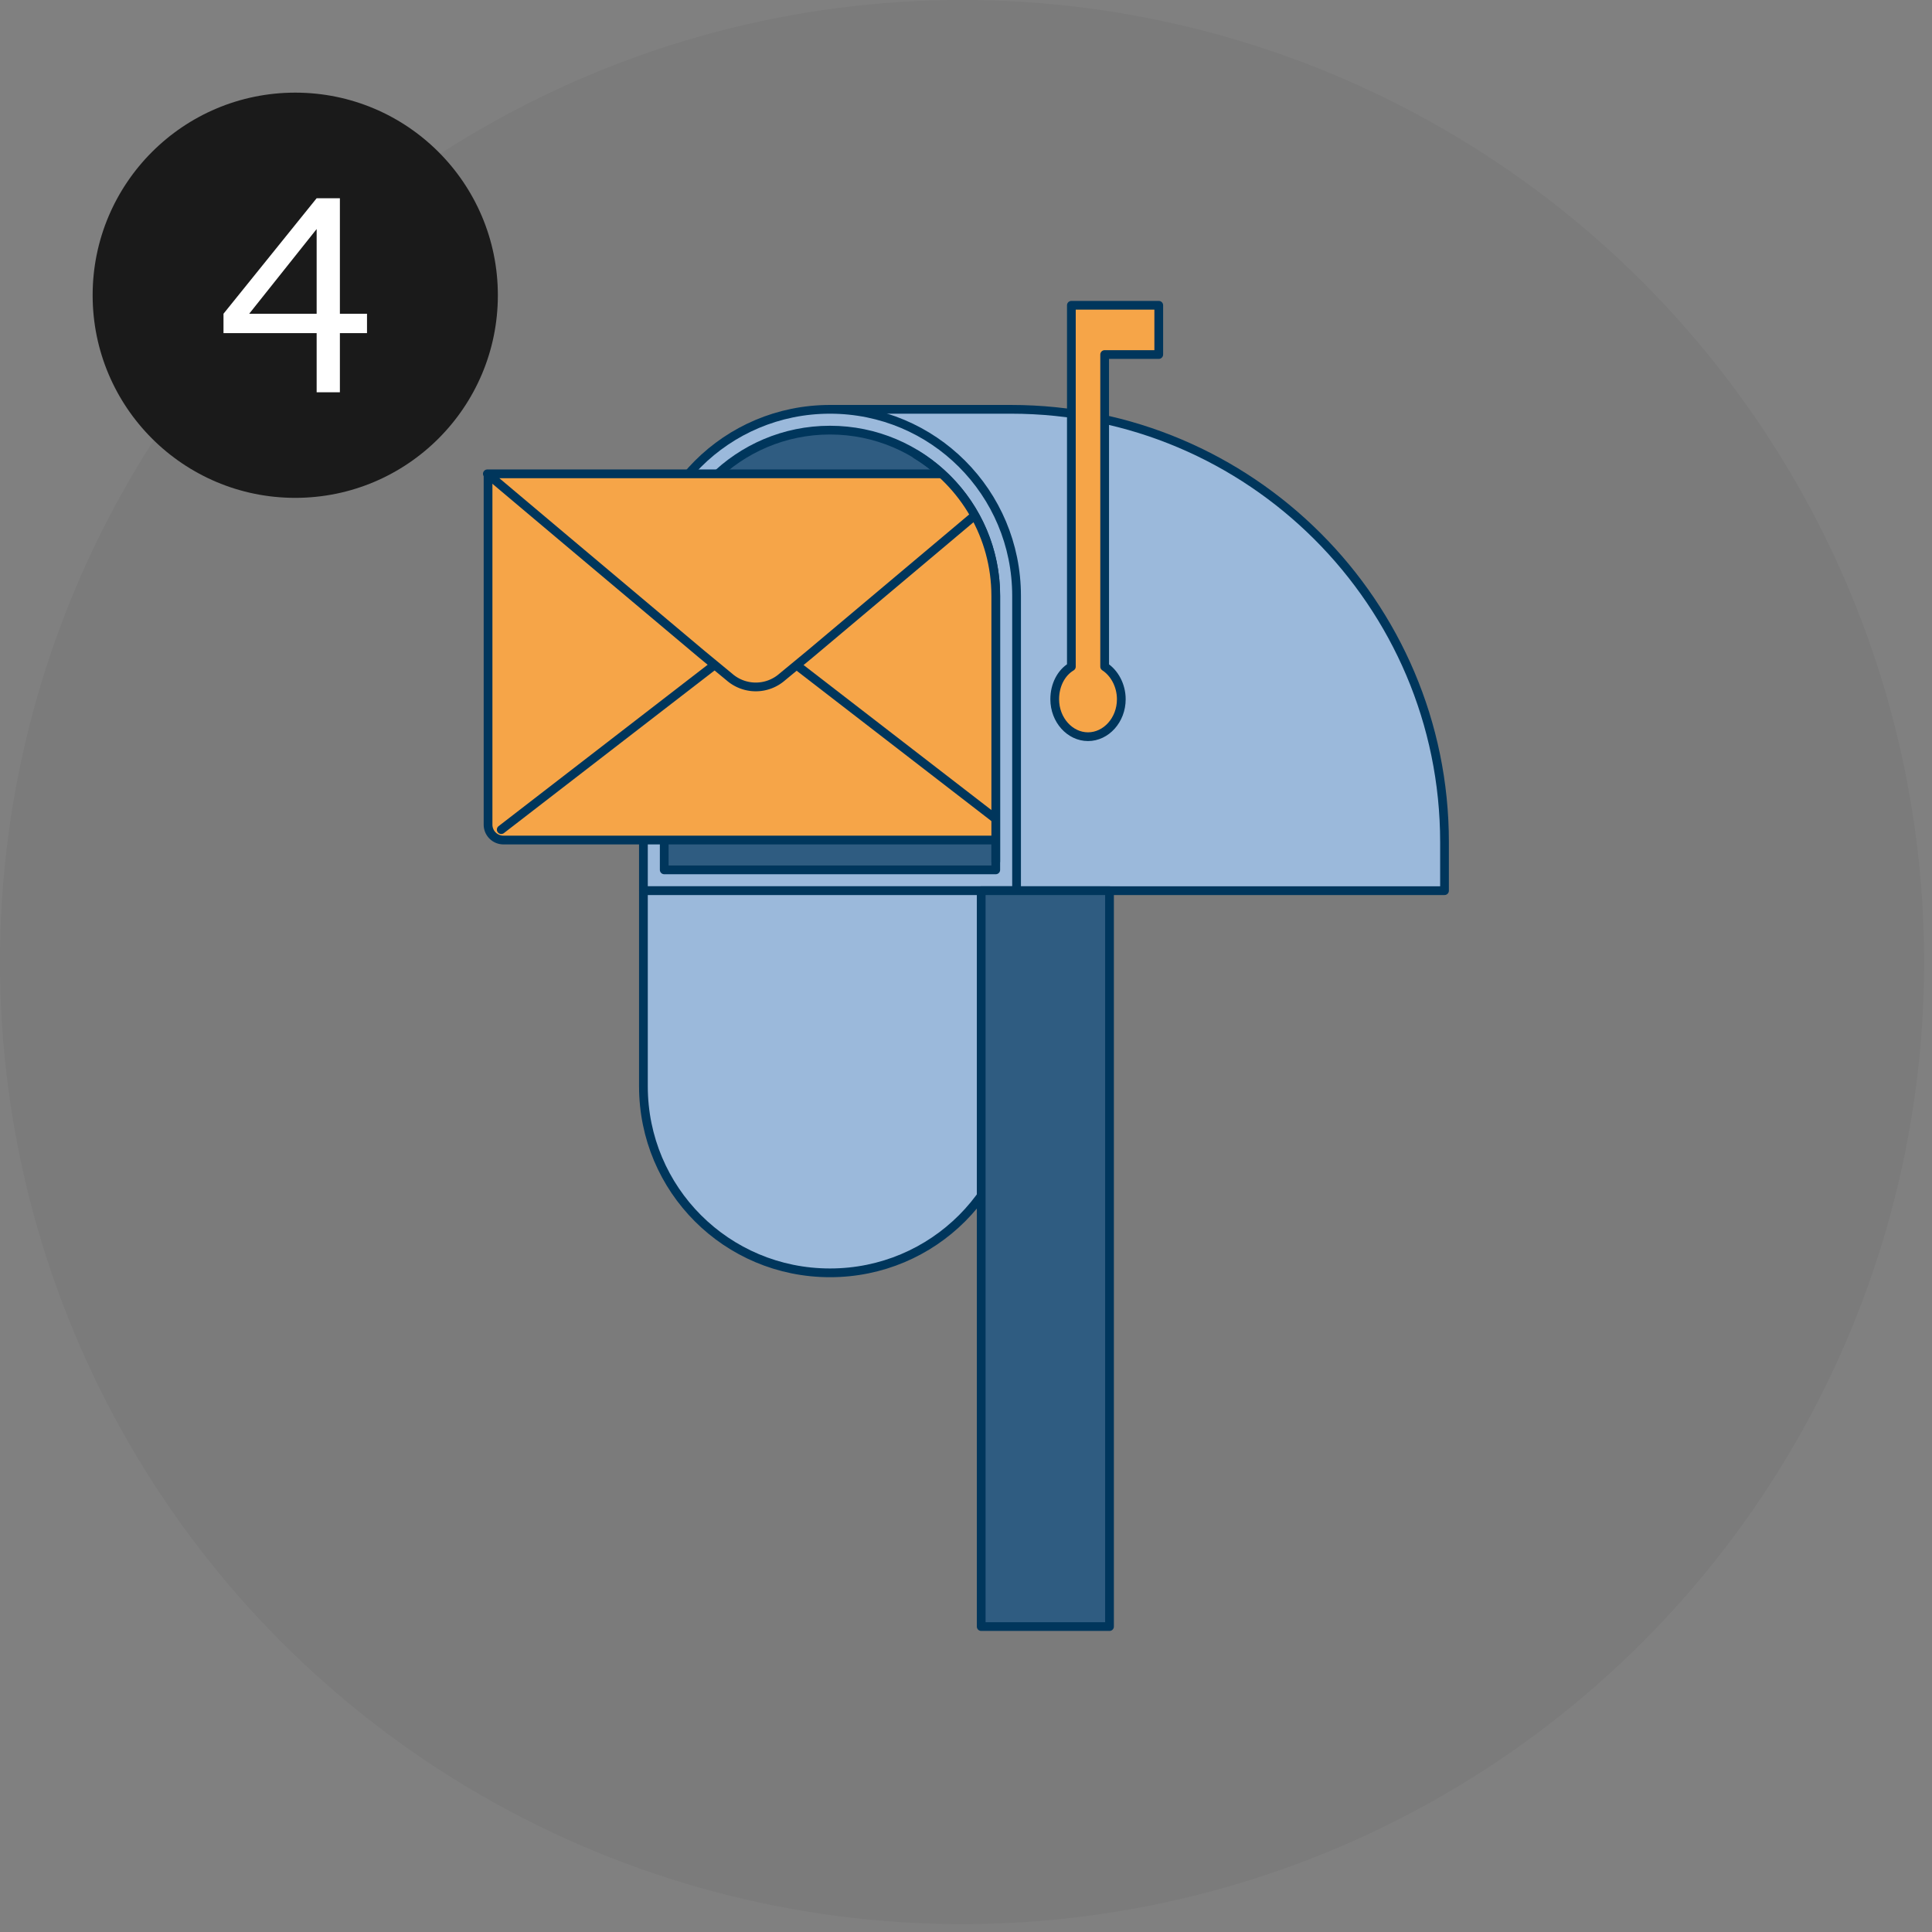
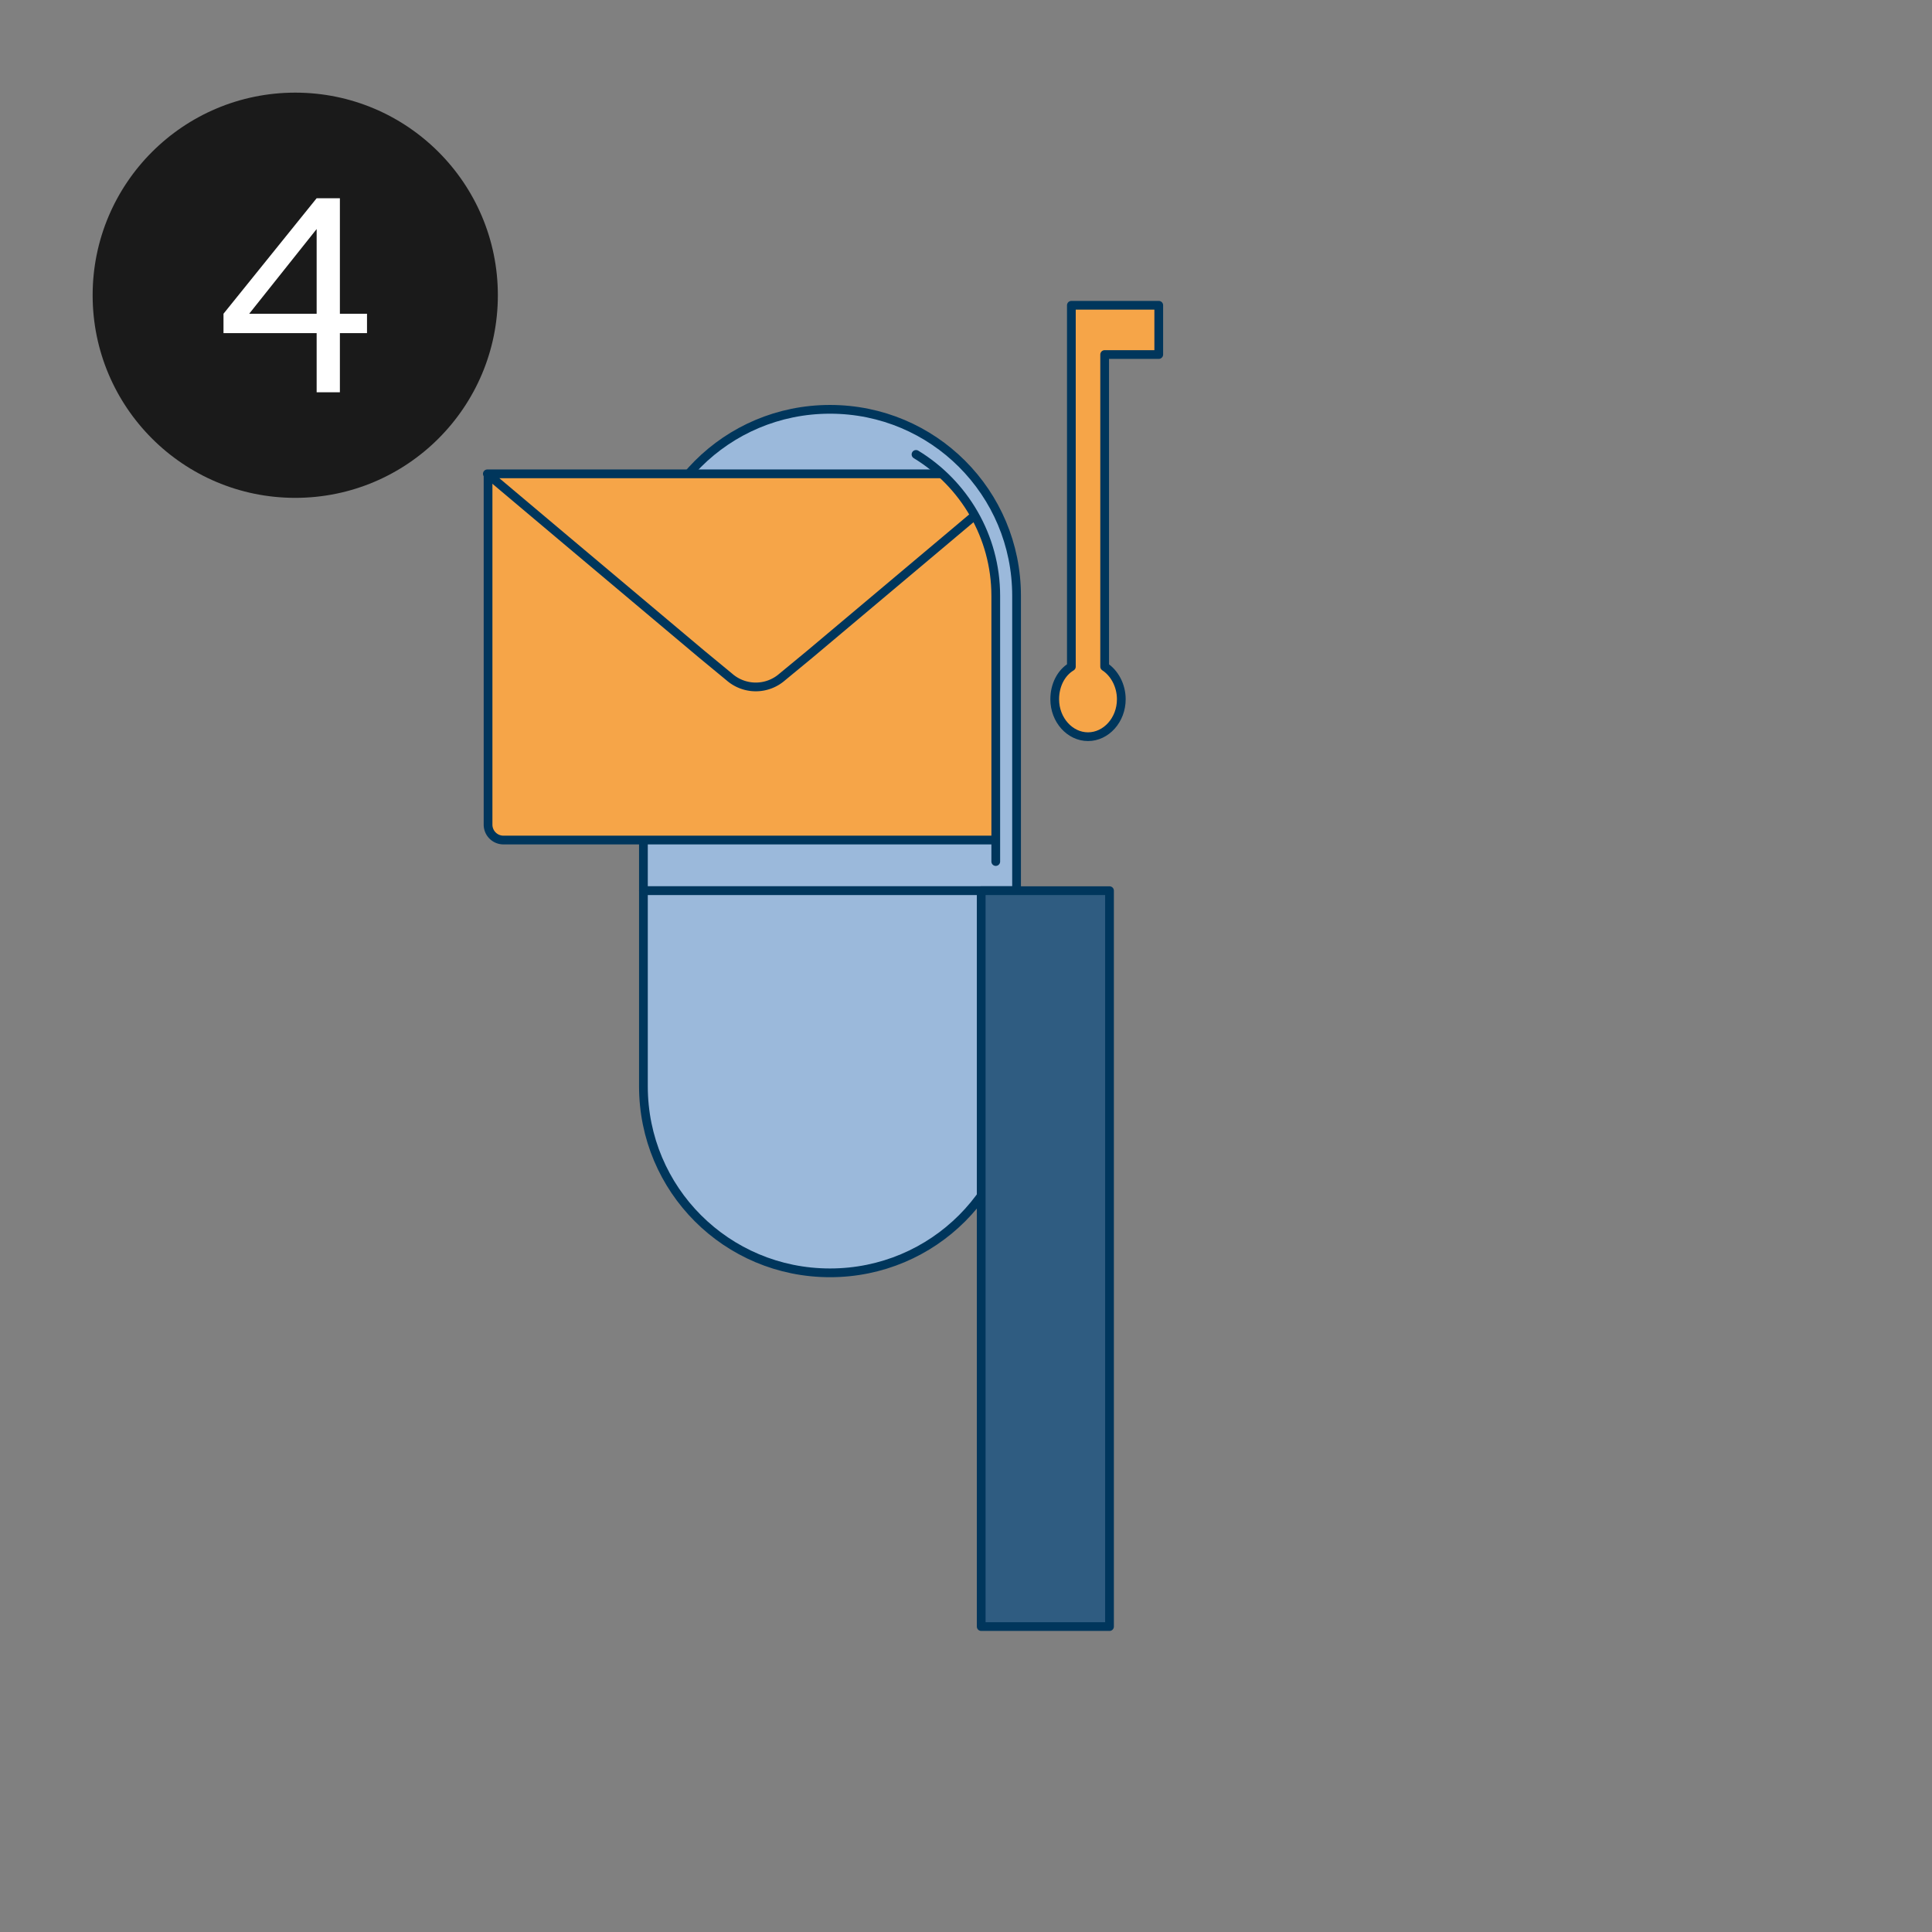
<svg xmlns="http://www.w3.org/2000/svg" xmlns:xlink="http://www.w3.org/1999/xlink" width="200" height="200">
  <rect width="100%" height="100%" fill="#808080" stroke="none" />
  <style>.B{stroke-width:1.26}.C{stroke-linejoin:round}.D{stroke-miterlimit:10}.E{stroke-linecap:round}</style>
  <defs>
-     <path id="A" d="M29.7 82V42.5c0-13.2 10.7-23.9 23.9-23.9s23.9 10.7 23.9 23.9V82z" />
    <clipPath id="B">
      <path d="M0 82V25.6c0-13.2 40.4-7 53.6-7s23.9 10.7 23.9 23.9V82z" />
    </clipPath>
  </defs>
-   <circle cx="99.59" cy="99.59" r="99.59" fill-opacity=".04" />
  <g transform="matrix(.718 0 0 .718 47.436 31.172)">
    <g fill="#9bb9db" stroke="#00365c" class="B C D">
-       <path d="M79.7 15.6H53.6V85h88.6v-7c0-34.4-28-62.4-62.5-62.4z" />
      <path d="M80.5 85H26.7V42.5c0-14.9 12-26.9 26.9-26.9s26.9 12 26.9 26.9z" />
    </g>
    <use fill="#2f5c81" xlink:href="#A" />
    <g stroke="#00365c" class="B C D">
      <use fill="none" xlink:href="#A" class="E" />
      <path d="M101 7.7V.6h-7.8-3.7-1.1v52.1c-1.5.9-2.4 2.7-2.4 4.7 0 3 2.2 5.4 4.8 5.4s4.8-2.4 4.8-5.4c0-2-1-3.8-2.4-4.7v-45z" fill="#f6a548" />
      <path d="M77.4 85H29.7h-3v28.2c0 14.9 12 26.9 26.9 26.9s26.9-12 26.9-26.9V85z" fill="#9bb9db" />
      <g clip-path="url(#B)" fill="#f6a548">
        <path d="M70.6 25.3h10.9v50.2a2.22 2.22 0 0 1-2.2 2.2H6.5a2.22 2.22 0 0 1-2.2-2.2V25.3h11.4z" />
-         <path d="M6.2 76.2l32.9-25.4c2.2-1.7 5.3-1.7 7.5 0l32.9 25.4" class="E" />
        <path d="M4.2 24.9l11.4 9.6 19.5 16.4 4 3.3a5.78 5.78 0 0 0 7.6 0l4-3.3 19.5-16.4 11.4-9.6z" />
      </g>
      <path d="M66 22.1c6.9 4.2 11.5 11.8 11.5 20.4v38.3" fill="none" class="E" />
      <path d="M93.9 191.1V85h-7-4.5-7v106.1z" fill="#2f5c81" />
    </g>
  </g>
  <circle cx="30.564" cy="30.564" r="20.974" fill="#1a1a1a" />
  <path d="M35.185 40.609h-2.406v-6.125h-9.643v-2.005l9.643-11.958h2.406v11.958h2.807v2.005h-2.807zm-2.406-8.13V23.71l-6.982 8.768z" fill="#fff" />
</svg>